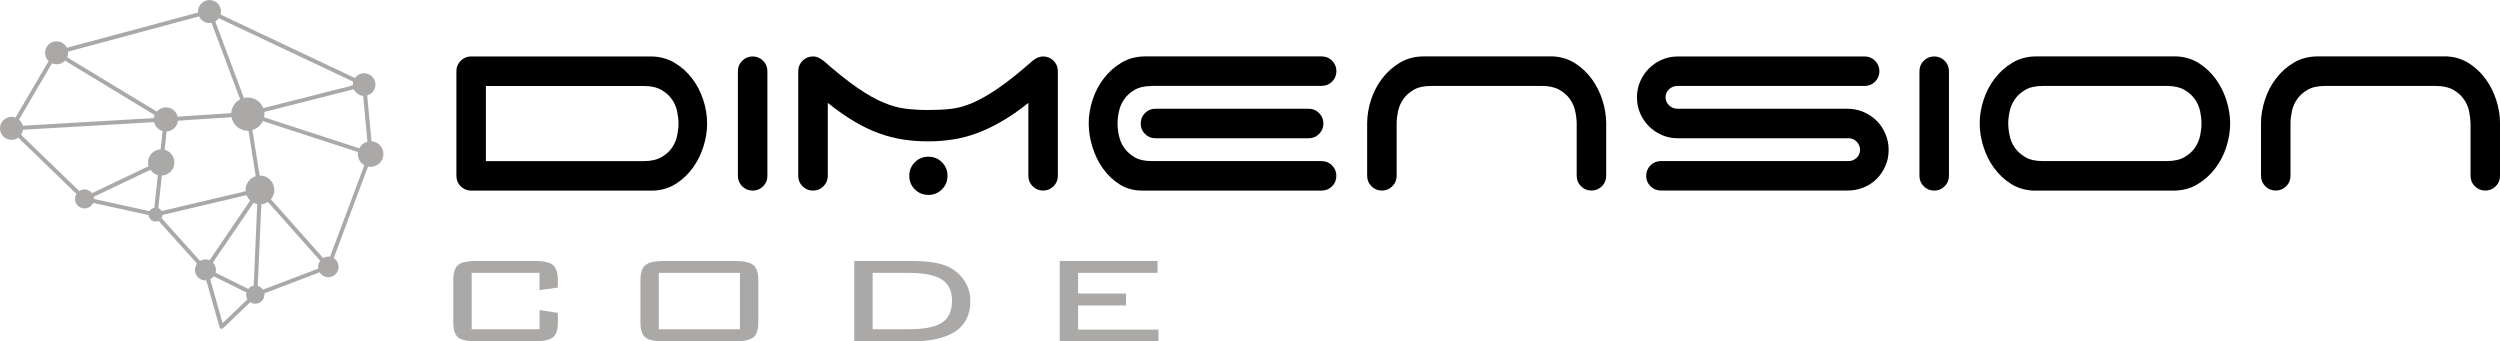
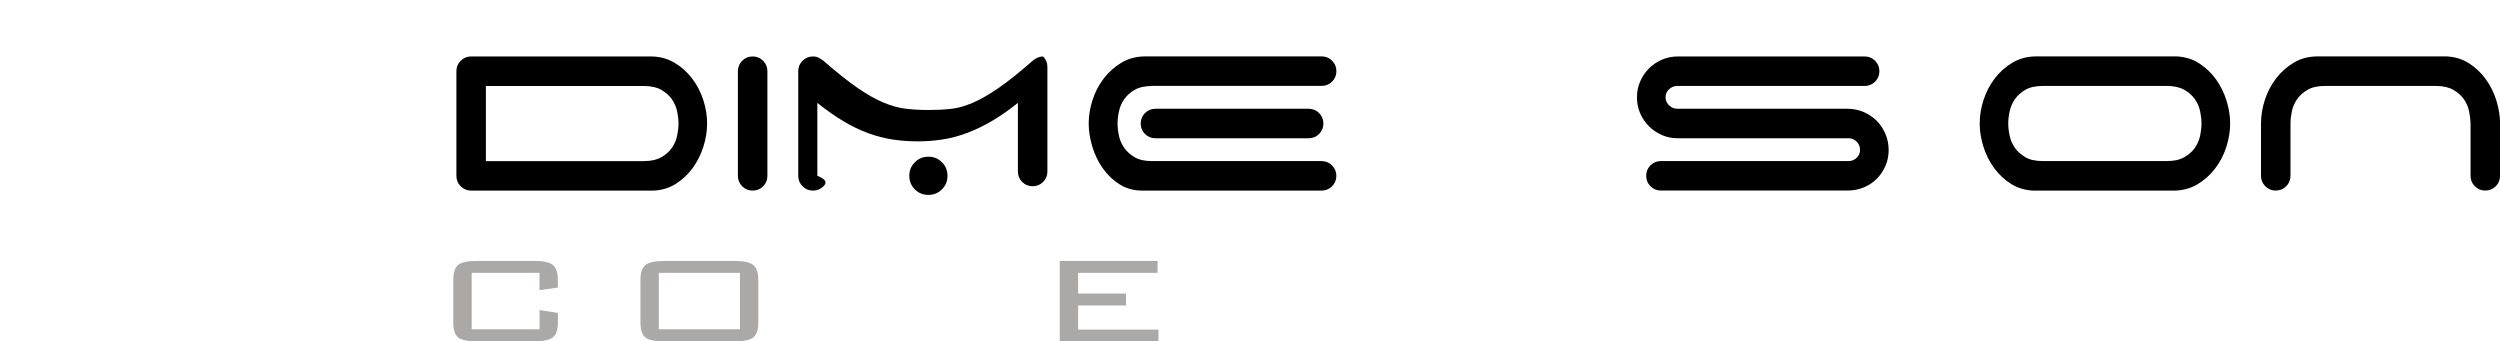
<svg xmlns="http://www.w3.org/2000/svg" version="1.1" id="Ebene_1" x="0px" y="0px" viewBox="0 0 500 68.27" style="enable-background:new 0 0 500 68.27;" xml:space="preserve">
  <style type="text/css">
	.st0{fill:#ABA9A8;}
</style>
  <g>
-     <path class="st0" d="M74.3,28.26l-0.86-9.17c0.95-0.27,1.65-1.14,1.65-2.18c0-1.25-1.01-2.26-2.26-2.26   c-0.76,0-1.43,0.38-1.84,0.95L44.12,2.91c0.05-0.19,0.08-0.39,0.08-0.6c0-1.27-1.03-2.3-2.3-2.3c-1.27,0-2.3,1.03-2.3,2.3   c0,0.07,0,0.13,0.01,0.2L13.38,9.55c-0.38-0.76-1.16-1.29-2.07-1.29c-1.27,0-2.3,1.03-2.3,2.3c0,0.65,0.27,1.24,0.71,1.66   L3.1,23.52c-0.25-0.09-0.52-0.15-0.8-0.15c-1.27,0-2.3,1.03-2.3,2.3c0,1.27,1.03,2.3,2.3,2.3c0.5,0,0.97-0.16,1.35-0.44L15.3,38.79   c-0.18,0.29-0.29,0.63-0.29,1c0,1.05,0.85,1.9,1.9,1.9c0.77,0,1.42-0.46,1.72-1.11l11.1,2.44c0.06,0.72,0.65,1.29,1.39,1.29   c0.21,0,0.41-0.05,0.59-0.14l7.71,8.56c-0.26,0.35-0.43,0.78-0.43,1.26c0,1.16,0.94,2.1,2.1,2.1c0.06,0,0.11-0.01,0.17-0.02   l2.66,9.41c0.04,0.14,0.15,0.24,0.28,0.28c0.04,0.01,0.07,0.01,0.11,0.01c0.1,0,0.2-0.04,0.28-0.11l5.46-5.22   c0.29,0.19,0.64,0.31,1.01,0.31c1.01,0,1.83-0.82,1.83-1.83c0-0.09-0.01-0.17-0.03-0.25l11.06-4.2c0.36,0.58,1.01,0.97,1.74,0.97   c1.14,0,2.06-0.92,2.06-2.06c0-0.74-0.39-1.38-0.98-1.75l6.86-18.31c0.17,0.03,0.34,0.05,0.51,0.05c1.42,0,2.57-1.15,2.57-2.57   C76.7,29.45,75.64,28.34,74.3,28.26z M50.74,57.13c-0.44,0.08-0.82,0.32-1.09,0.65l-6.54-3.24c0.05-0.18,0.08-0.36,0.08-0.55   c0-0.58-0.23-1.1-0.61-1.48l8.13-11.94c0.23,0.11,0.48,0.2,0.74,0.25L50.74,57.13z M32.5,42.99l16.8-3.96   c0.16,0.42,0.42,0.78,0.74,1.08l-8.13,11.94c-0.25-0.11-0.53-0.17-0.83-0.17c-0.39,0-0.76,0.12-1.07,0.3l-7.71-8.57   C32.42,43.44,32.49,43.22,32.5,42.99z M49.11,37.99c0,0.09,0.01,0.17,0.01,0.26l-16.8,3.96c-0.15-0.26-0.38-0.47-0.66-0.59   l0.71-6.51c1.4-0.06,2.51-1.21,2.51-2.62c0-1.22-0.83-2.24-1.95-2.54l0.4-3.65c1.19-0.07,2.14-0.99,2.26-2.16l10.72-0.7   c0.29,1.54,1.64,2.71,3.27,2.71c0.04,0,0.08,0,0.12-0.01l1.45,9.11C49.97,35.6,49.11,36.7,49.11,37.99z M16.91,37.88   c-0.39,0-0.75,0.12-1.06,0.32L4.21,26.96c0.2-0.3,0.33-0.64,0.37-1.01l26.24-1.52c0.2,0.86,0.85,1.55,1.7,1.79l-0.4,3.65   c-1.4,0.06-2.51,1.21-2.51,2.62c0,0.26,0.04,0.51,0.11,0.75l-11.32,5.39C18.06,38.18,17.52,37.88,16.91,37.88z M52.86,22.39   l17.9-4.54c0.33,0.73,1.03,1.25,1.87,1.32l0.86,9.17c-0.72,0.18-1.31,0.67-1.64,1.32l-19.02-6.2c0.04-0.21,0.06-0.42,0.06-0.64   C52.89,22.67,52.88,22.53,52.86,22.39z M70.64,16.33c-0.05,0.19-0.08,0.38-0.08,0.59c0,0.05,0,0.1,0.01,0.16l-17.91,4.54   c-0.48-1.24-1.69-2.12-3.1-2.12c-0.27,0-0.53,0.04-0.78,0.1l-5.72-15.3c0.28-0.16,0.52-0.39,0.71-0.65L70.64,16.33z M39.81,3.28   c0.37,0.78,1.16,1.33,2.08,1.33c0.14,0,0.28-0.01,0.42-0.04l5.72,15.3c-1.01,0.53-1.72,1.56-1.78,2.76l-10.72,0.7   c-0.25-1.07-1.21-1.86-2.35-1.86c-0.73,0-1.39,0.33-1.83,0.84L13.44,11.47c0.12-0.28,0.18-0.58,0.18-0.9c0-0.08,0-0.16-0.01-0.24   L39.81,3.28z M10.4,12.67c0.28,0.12,0.59,0.19,0.92,0.19c0.66,0,1.26-0.28,1.68-0.73L30.93,23c-0.08,0.2-0.13,0.41-0.16,0.62   L4.54,25.14c-0.11-0.48-0.38-0.91-0.74-1.22L10.4,12.67z M18.76,39.35l11.32-5.38c0.35,0.51,0.88,0.89,1.49,1.06l-0.71,6.51   c-0.41,0.08-0.76,0.34-0.96,0.69l-11.09-2.44c0,0,0,0,0,0C18.81,39.63,18.79,39.49,18.76,39.35z M44.52,64.62l-2.48-8.77   c0.28-0.14,0.52-0.35,0.71-0.59l6.54,3.24c-0.03,0.14-0.06,0.28-0.06,0.43c0,0.34,0.1,0.66,0.27,0.94L44.52,64.62z M52.59,57.92   c-0.24-0.36-0.61-0.63-1.04-0.75l0.72-16.31c0.48-0.05,0.93-0.21,1.31-0.47l10.46,11.76c-0.26,0.35-0.42,0.77-0.42,1.24   c0,0.12,0.02,0.23,0.03,0.34L52.59,57.92z M66.01,51.35c-0.11-0.02-0.22-0.03-0.33-0.03c-0.38,0-0.73,0.11-1.04,0.29L54.18,39.85   c0.43-0.5,0.68-1.15,0.68-1.86c0-1.59-1.29-2.88-2.88-2.88c-0.02,0-0.03,0-0.05,0l-1.45-9.11c0.93-0.27,1.69-0.93,2.09-1.79   l19.03,6.2c-0.02,0.13-0.03,0.26-0.03,0.4c0,0.96,0.52,1.79,1.3,2.23L66.01,51.35z" />
-   </g>
+     </g>
  <g>
    <path d="M141.42,24.7c0,1.52-0.24,3.06-0.74,4.62c-0.49,1.56-1.2,2.98-2.12,4.25c-0.92,1.27-2.04,2.33-3.35,3.17   c-1.31,0.84-2.81,1.3-4.49,1.38H94.23c-0.82,0-1.52-0.29-2.09-0.86c-0.57-0.57-0.86-1.27-0.86-2.09V14.24   c0-0.82,0.29-1.52,0.86-2.09c0.58-0.57,1.27-0.86,2.09-0.86h35.88c1.76,0,3.34,0.41,4.74,1.23c1.4,0.82,2.59,1.88,3.57,3.17   c0.98,1.29,1.73,2.73,2.24,4.31C141.17,21.58,141.42,23.14,141.42,24.7z M97.18,17.2v15.02h31.63c1.4,0,2.54-0.26,3.45-0.77   c0.9-0.51,1.61-1.14,2.12-1.88c0.51-0.74,0.86-1.55,1.05-2.43c0.18-0.88,0.27-1.69,0.27-2.43c0-0.74-0.09-1.55-0.27-2.43   c-0.19-0.88-0.54-1.69-1.05-2.43c-0.52-0.74-1.22-1.36-2.12-1.88c-0.9-0.51-2.05-0.77-3.45-0.77H97.18z" />
    <path d="M152.62,37.26c-0.57,0.57-1.27,0.86-2.09,0.86c-0.82,0-1.52-0.29-2.09-0.86c-0.57-0.57-0.86-1.27-0.86-2.09V14.24   c0-0.82,0.29-1.52,0.86-2.09c0.58-0.57,1.27-0.86,2.09-0.86c0.82,0,1.52,0.29,2.09,0.86c0.58,0.58,0.86,1.27,0.86,2.09v20.92   C153.49,35.99,153.2,36.68,152.62,37.26z" />
-     <path d="M164.69,37.26c-0.57,0.57-1.27,0.86-2.09,0.86c-0.82,0-1.52-0.29-2.09-0.86c-0.57-0.57-0.86-1.27-0.86-2.09V14.24   c0-0.82,0.29-1.52,0.86-2.09c0.58-0.57,1.27-0.86,2.09-0.86c0.41,0,0.78,0.08,1.11,0.25c0.33,0.16,0.65,0.37,0.98,0.61   c2.63,2.3,4.89,4.1,6.8,5.42c1.91,1.31,3.65,2.3,5.23,2.95c1.58,0.66,3.07,1.07,4.46,1.23c1.4,0.16,2.89,0.25,4.49,0.25   s3.09-0.07,4.46-0.22c1.37-0.14,2.83-0.54,4.37-1.2c1.54-0.66,3.26-1.64,5.17-2.95c1.91-1.31,4.19-3.14,6.86-5.48   c0.7-0.57,1.39-0.86,2.09-0.86c0.82,0,1.52,0.29,2.09,0.86c0.57,0.58,0.86,1.27,0.86,2.09v20.92c0,0.82-0.29,1.52-0.86,2.09   c-0.58,0.57-1.27,0.86-2.09,0.86c-0.82,0-1.52-0.29-2.09-0.86c-0.58-0.57-0.86-1.27-0.86-2.09V20.58   c-1.85,1.48-3.62,2.71-5.32,3.69c-1.7,0.98-3.36,1.78-4.98,2.37c-1.62,0.6-3.23,1.02-4.83,1.26c-1.6,0.25-3.22,0.37-4.86,0.37   c-1.76,0-3.46-0.12-5.08-0.37c-1.62-0.25-3.24-0.67-4.86-1.26c-1.62-0.59-3.26-1.38-4.92-2.37c-1.66-0.98-3.42-2.22-5.26-3.69   v14.58C165.55,35.99,165.26,36.68,164.69,37.26z M181.86,35.16c0-1.07,0.37-1.97,1.11-2.71c0.74-0.74,1.64-1.11,2.71-1.11   s1.97,0.37,2.71,1.11c0.74,0.74,1.11,1.64,1.11,2.71c0,1.07-0.37,1.97-1.11,2.71s-1.64,1.11-2.71,1.11s-1.97-0.37-2.71-1.11   C182.22,37.13,181.86,36.23,181.86,35.16z" />
+     <path d="M164.69,37.26c-0.57,0.57-1.27,0.86-2.09,0.86c-0.82,0-1.52-0.29-2.09-0.86c-0.57-0.57-0.86-1.27-0.86-2.09V14.24   c0-0.82,0.29-1.52,0.86-2.09c0.58-0.57,1.27-0.86,2.09-0.86c0.41,0,0.78,0.08,1.11,0.25c0.33,0.16,0.65,0.37,0.98,0.61   c2.63,2.3,4.89,4.1,6.8,5.42c1.91,1.31,3.65,2.3,5.23,2.95c1.58,0.66,3.07,1.07,4.46,1.23c1.4,0.16,2.89,0.25,4.49,0.25   s3.09-0.07,4.46-0.22c1.37-0.14,2.83-0.54,4.37-1.2c1.54-0.66,3.26-1.64,5.17-2.95c1.91-1.31,4.19-3.14,6.86-5.48   c0.7-0.57,1.39-0.86,2.09-0.86c0.57,0.58,0.86,1.27,0.86,2.09v20.92c0,0.82-0.29,1.52-0.86,2.09   c-0.58,0.57-1.27,0.86-2.09,0.86c-0.82,0-1.52-0.29-2.09-0.86c-0.58-0.57-0.86-1.27-0.86-2.09V20.58   c-1.85,1.48-3.62,2.71-5.32,3.69c-1.7,0.98-3.36,1.78-4.98,2.37c-1.62,0.6-3.23,1.02-4.83,1.26c-1.6,0.25-3.22,0.37-4.86,0.37   c-1.76,0-3.46-0.12-5.08-0.37c-1.62-0.25-3.24-0.67-4.86-1.26c-1.62-0.59-3.26-1.38-4.92-2.37c-1.66-0.98-3.42-2.22-5.26-3.69   v14.58C165.55,35.99,165.26,36.68,164.69,37.26z M181.86,35.16c0-1.07,0.37-1.97,1.11-2.71c0.74-0.74,1.64-1.11,2.71-1.11   s1.97,0.37,2.71,1.11c0.74,0.74,1.11,1.64,1.11,2.71c0,1.07-0.37,1.97-1.11,2.71s-1.64,1.11-2.71,1.11s-1.97-0.37-2.71-1.11   C182.22,37.13,181.86,36.23,181.86,35.16z" />
    <path d="M230.41,17.2c-1.44,0-2.6,0.26-3.48,0.77c-0.88,0.51-1.58,1.14-2.09,1.88c-0.52,0.74-0.86,1.55-1.05,2.43   c-0.19,0.88-0.28,1.69-0.28,2.43c0,0.74,0.09,1.55,0.28,2.43c0.18,0.88,0.53,1.69,1.05,2.43c0.51,0.74,1.21,1.36,2.09,1.88   c0.88,0.52,2.04,0.77,3.48,0.77h33.91c0.82,0,1.52,0.29,2.09,0.86c0.57,0.57,0.86,1.27,0.86,2.09c0,0.82-0.29,1.52-0.86,2.09   c-0.58,0.57-1.27,0.86-2.09,0.86h-35.88c-1.68,0-3.18-0.41-4.49-1.23c-1.31-0.82-2.43-1.88-3.35-3.17   c-0.93-1.29-1.63-2.74-2.12-4.34c-0.49-1.6-0.74-3.16-0.74-4.68c0-1.56,0.26-3.13,0.77-4.71c0.51-1.58,1.26-3.02,2.25-4.31   s2.18-2.35,3.57-3.17c1.4-0.82,2.98-1.23,4.74-1.23h35.26c0.82,0,1.52,0.29,2.09,0.86c0.57,0.58,0.86,1.27,0.86,2.09   c0,0.82-0.29,1.52-0.86,2.09c-0.58,0.58-1.27,0.86-2.09,0.86H230.41z M263.82,22.61c0.57,0.58,0.86,1.27,0.86,2.09   c0,0.82-0.29,1.52-0.86,2.09c-0.58,0.58-1.27,0.86-2.09,0.86h-30.64c-0.82,0-1.52-0.29-2.09-0.86c-0.58-0.57-0.86-1.27-0.86-2.09   c0-0.82,0.29-1.52,0.86-2.09c0.57-0.57,1.27-0.86,2.09-0.86h30.64C262.55,21.75,263.25,22.04,263.82,22.61z" />
-     <path d="M315.05,22.27c-0.18-0.88-0.53-1.69-1.05-2.43c-0.51-0.74-1.22-1.36-2.12-1.88c-0.9-0.51-2.05-0.77-3.45-0.77h-22.21   c-1.44,0-2.6,0.26-3.48,0.77c-0.88,0.51-1.58,1.14-2.09,1.88c-0.52,0.74-0.86,1.55-1.05,2.43c-0.18,0.88-0.27,1.69-0.27,2.43v10.46   c0,0.82-0.29,1.52-0.86,2.09c-0.57,0.57-1.27,0.86-2.09,0.86c-0.82,0-1.52-0.29-2.09-0.86c-0.57-0.57-0.86-1.27-0.86-2.09V24.7   c0-1.56,0.26-3.13,0.77-4.71c0.51-1.58,1.26-3.02,2.25-4.31s2.18-2.35,3.57-3.17c1.4-0.82,2.98-1.23,4.74-1.23h25.78   c1.68,0.08,3.18,0.54,4.49,1.38c1.31,0.84,2.43,1.9,3.35,3.17c0.92,1.27,1.63,2.69,2.12,4.25c0.49,1.56,0.74,3.1,0.74,4.62v10.46   c0,0.82-0.29,1.52-0.86,2.09c-0.58,0.57-1.27,0.86-2.09,0.86c-0.82,0-1.52-0.29-2.09-0.86c-0.58-0.57-0.86-1.27-0.86-2.09V24.7   C315.33,23.96,315.24,23.15,315.05,22.27z" />
    <path d="M332.38,27.01c-0.98-0.43-1.85-1.01-2.59-1.75s-1.32-1.6-1.75-2.58c-0.43-0.99-0.65-2.05-0.65-3.2   c0-1.15,0.22-2.22,0.65-3.2s1.01-1.85,1.75-2.59c0.74-0.74,1.6-1.32,2.59-1.75c0.99-0.43,2.05-0.65,3.2-0.65h37.35   c0.82,0,1.52,0.29,2.09,0.86c0.57,0.58,0.86,1.27,0.86,2.09c0,0.82-0.29,1.52-0.86,2.09c-0.58,0.58-1.27,0.86-2.09,0.86h-37.48   c-0.61,0-1.16,0.22-1.63,0.65c-0.47,0.43-0.71,0.98-0.71,1.63c0,0.61,0.24,1.15,0.71,1.6c0.47,0.45,1.02,0.68,1.63,0.68h34.03   c1.15,0,2.23,0.22,3.23,0.65c1,0.43,1.88,1.01,2.62,1.75s1.32,1.61,1.75,2.62c0.43,1.01,0.65,2.08,0.65,3.23   c0,1.15-0.22,2.22-0.65,3.2s-1.01,1.84-1.75,2.58s-1.61,1.31-2.62,1.72c-1.01,0.41-2.08,0.61-3.23,0.61h-37.29   c-0.82,0-1.52-0.29-2.09-0.86c-0.58-0.57-0.86-1.27-0.86-2.09c0-0.82,0.28-1.52,0.86-2.09c0.58-0.57,1.27-0.86,2.09-0.86h37.54   c0.62,0,1.15-0.22,1.6-0.65s0.68-0.95,0.68-1.57c0-0.66-0.23-1.21-0.68-1.66c-0.45-0.45-0.98-0.68-1.6-0.68h-34.16   C334.43,27.66,333.36,27.44,332.38,27.01z" />
-     <path d="M388.93,37.26c-0.57,0.57-1.27,0.86-2.09,0.86c-0.82,0-1.52-0.29-2.09-0.86c-0.57-0.57-0.86-1.27-0.86-2.09V14.24   c0-0.82,0.29-1.52,0.86-2.09c0.58-0.57,1.27-0.86,2.09-0.86c0.82,0,1.52,0.29,2.09,0.86c0.58,0.58,0.86,1.27,0.86,2.09v20.92   C389.79,35.99,389.5,36.68,388.93,37.26z" />
    <path d="M446.03,24.7c0,1.56-0.26,3.13-0.77,4.71c-0.51,1.58-1.26,3.02-2.25,4.31c-0.98,1.29-2.18,2.35-3.57,3.17   c-1.4,0.82-2.98,1.23-4.74,1.23h-28.06c-1.68-0.08-3.18-0.54-4.49-1.38c-1.31-0.84-2.43-1.9-3.35-3.17   c-0.93-1.27-1.63-2.69-2.12-4.25c-0.49-1.56-0.74-3.1-0.74-4.62c0-1.56,0.26-3.13,0.77-4.71c0.51-1.58,1.26-3.02,2.25-4.31   s2.18-2.35,3.57-3.17c1.4-0.82,2.98-1.23,4.74-1.23h28.06c1.68,0.08,3.18,0.54,4.49,1.38c1.31,0.84,2.43,1.9,3.35,3.17   c0.92,1.27,1.63,2.69,2.12,4.25C445.79,21.65,446.03,23.19,446.03,24.7z M436.86,31.44c0.9-0.51,1.61-1.14,2.12-1.88   c0.51-0.74,0.86-1.55,1.05-2.43c0.18-0.88,0.27-1.69,0.27-2.43c0-0.74-0.09-1.55-0.27-2.43c-0.19-0.88-0.54-1.69-1.05-2.43   c-0.52-0.74-1.22-1.36-2.12-1.88c-0.9-0.51-2.05-0.77-3.45-0.77h-24.86c-1.44,0-2.6,0.26-3.48,0.77c-0.88,0.51-1.58,1.14-2.09,1.88   c-0.52,0.74-0.86,1.55-1.05,2.43c-0.19,0.88-0.28,1.69-0.28,2.43c0,0.74,0.09,1.55,0.28,2.43c0.18,0.88,0.53,1.69,1.05,2.43   c0.51,0.74,1.21,1.36,2.09,1.88c0.88,0.52,2.04,0.77,3.48,0.77h24.86C434.81,32.21,435.96,31.96,436.86,31.44z" />
    <path d="M493.82,22.27c-0.18-0.88-0.53-1.69-1.05-2.43c-0.51-0.74-1.22-1.36-2.12-1.88c-0.9-0.51-2.05-0.77-3.45-0.77h-22.21   c-1.44,0-2.6,0.26-3.48,0.77c-0.88,0.51-1.58,1.14-2.09,1.88c-0.52,0.74-0.86,1.55-1.05,2.43c-0.18,0.88-0.27,1.69-0.27,2.43v10.46   c0,0.82-0.29,1.52-0.86,2.09c-0.57,0.57-1.27,0.86-2.09,0.86c-0.82,0-1.52-0.29-2.09-0.86c-0.57-0.57-0.86-1.27-0.86-2.09V24.7   c0-1.56,0.26-3.13,0.77-4.71c0.51-1.58,1.26-3.02,2.25-4.31c0.99-1.29,2.18-2.35,3.57-3.17c1.4-0.82,2.98-1.23,4.74-1.23h25.78   c1.68,0.08,3.18,0.54,4.49,1.38c1.31,0.84,2.43,1.9,3.35,3.17c0.92,1.27,1.63,2.69,2.12,4.25c0.49,1.56,0.74,3.1,0.74,4.62v10.46   c0,0.82-0.29,1.52-0.86,2.09c-0.58,0.57-1.27,0.86-2.09,0.86c-0.82,0-1.52-0.29-2.09-0.86c-0.58-0.57-0.86-1.27-0.86-2.09V24.7   C494.09,23.96,494,23.15,493.82,22.27z" />
  </g>
  <g>
    <path class="st0" d="M107.91,54.58H94.34v11.27h13.57v-3.84l3.67,0.57v1.89c0,1.47-0.33,2.47-1,3s-1.92,0.8-3.77,0.8H95.39   c-1.85,0-3.1-0.26-3.75-0.77c-0.65-0.51-0.98-1.52-0.98-3.03v-8.47c0-1.49,0.33-2.5,0.99-3.03c0.66-0.53,1.9-0.79,3.73-0.79h11.42   c1.85,0,3.11,0.27,3.77,0.81c0.66,0.54,1,1.54,1,3.01v1.52l-3.67,0.5V54.58z" />
    <path class="st0" d="M128.09,56.01c0-1.47,0.34-2.47,1.01-3.01c0.67-0.54,1.92-0.81,3.76-0.81h14.03c1.84,0,3.09,0.27,3.76,0.81   c0.67,0.54,1.01,1.54,1.01,3.01v8.47c0,1.47-0.33,2.47-1,3s-1.92,0.8-3.77,0.8h-14.03c-1.86,0-3.12-0.26-3.78-0.79   c-0.66-0.53-0.99-1.53-0.99-3.01V56.01z M131.76,65.85h16.23V54.58h-16.23V65.85z" />
-     <path class="st0" d="M182.05,52.19c1.85,0,3.41,0.1,4.67,0.31c1.26,0.2,2.3,0.52,3.12,0.94c1.33,0.69,2.37,1.63,3.11,2.83   c0.75,1.19,1.12,2.5,1.12,3.94c0,2.7-0.99,4.73-2.98,6.07c-1.99,1.34-5,2.01-9.05,2.01h-11.19V52.19H182.05z M181.65,54.58h-7.12   v11.27h7.12c3.16,0,5.41-0.44,6.75-1.32c1.34-0.88,2-2.34,2-4.36c0-1.98-0.67-3.4-2.03-4.27   C187.03,55.02,184.78,54.58,181.65,54.58z" />
    <path class="st0" d="M211.95,68.27V52.19h19.56v2.39h-15.89v4.13h9.58v2.39h-9.58v4.82h16.07v2.35H211.95z" />
  </g>
</svg>